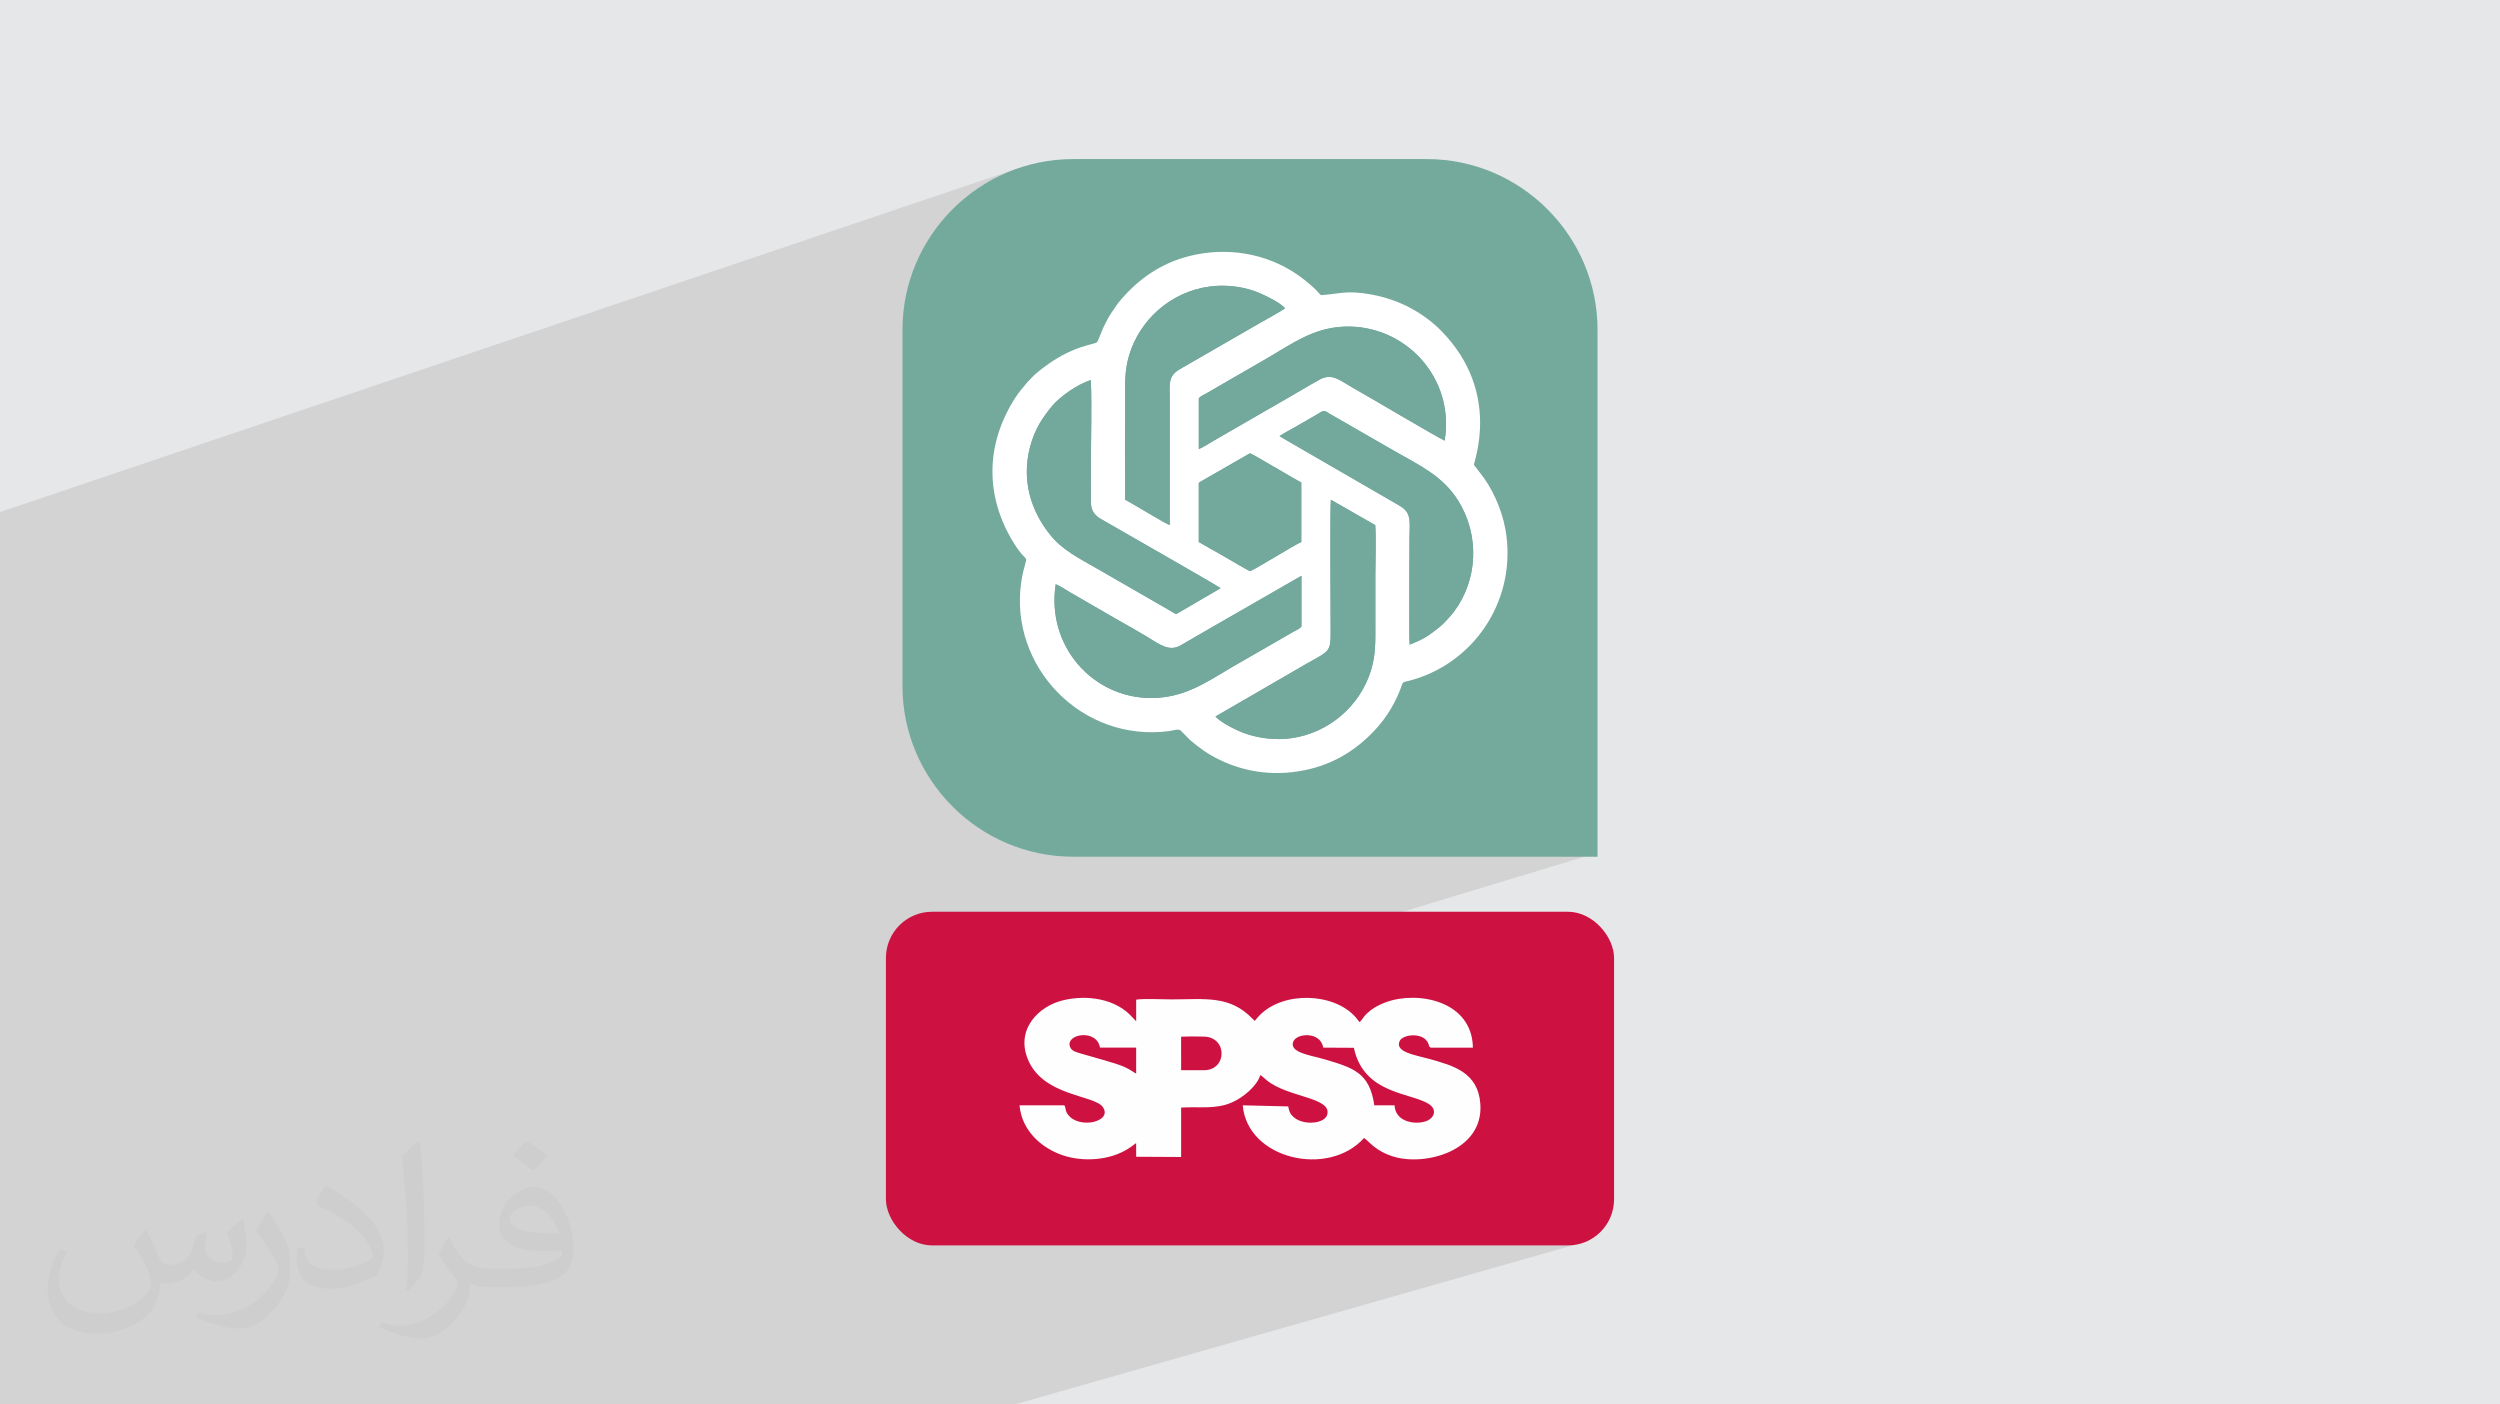
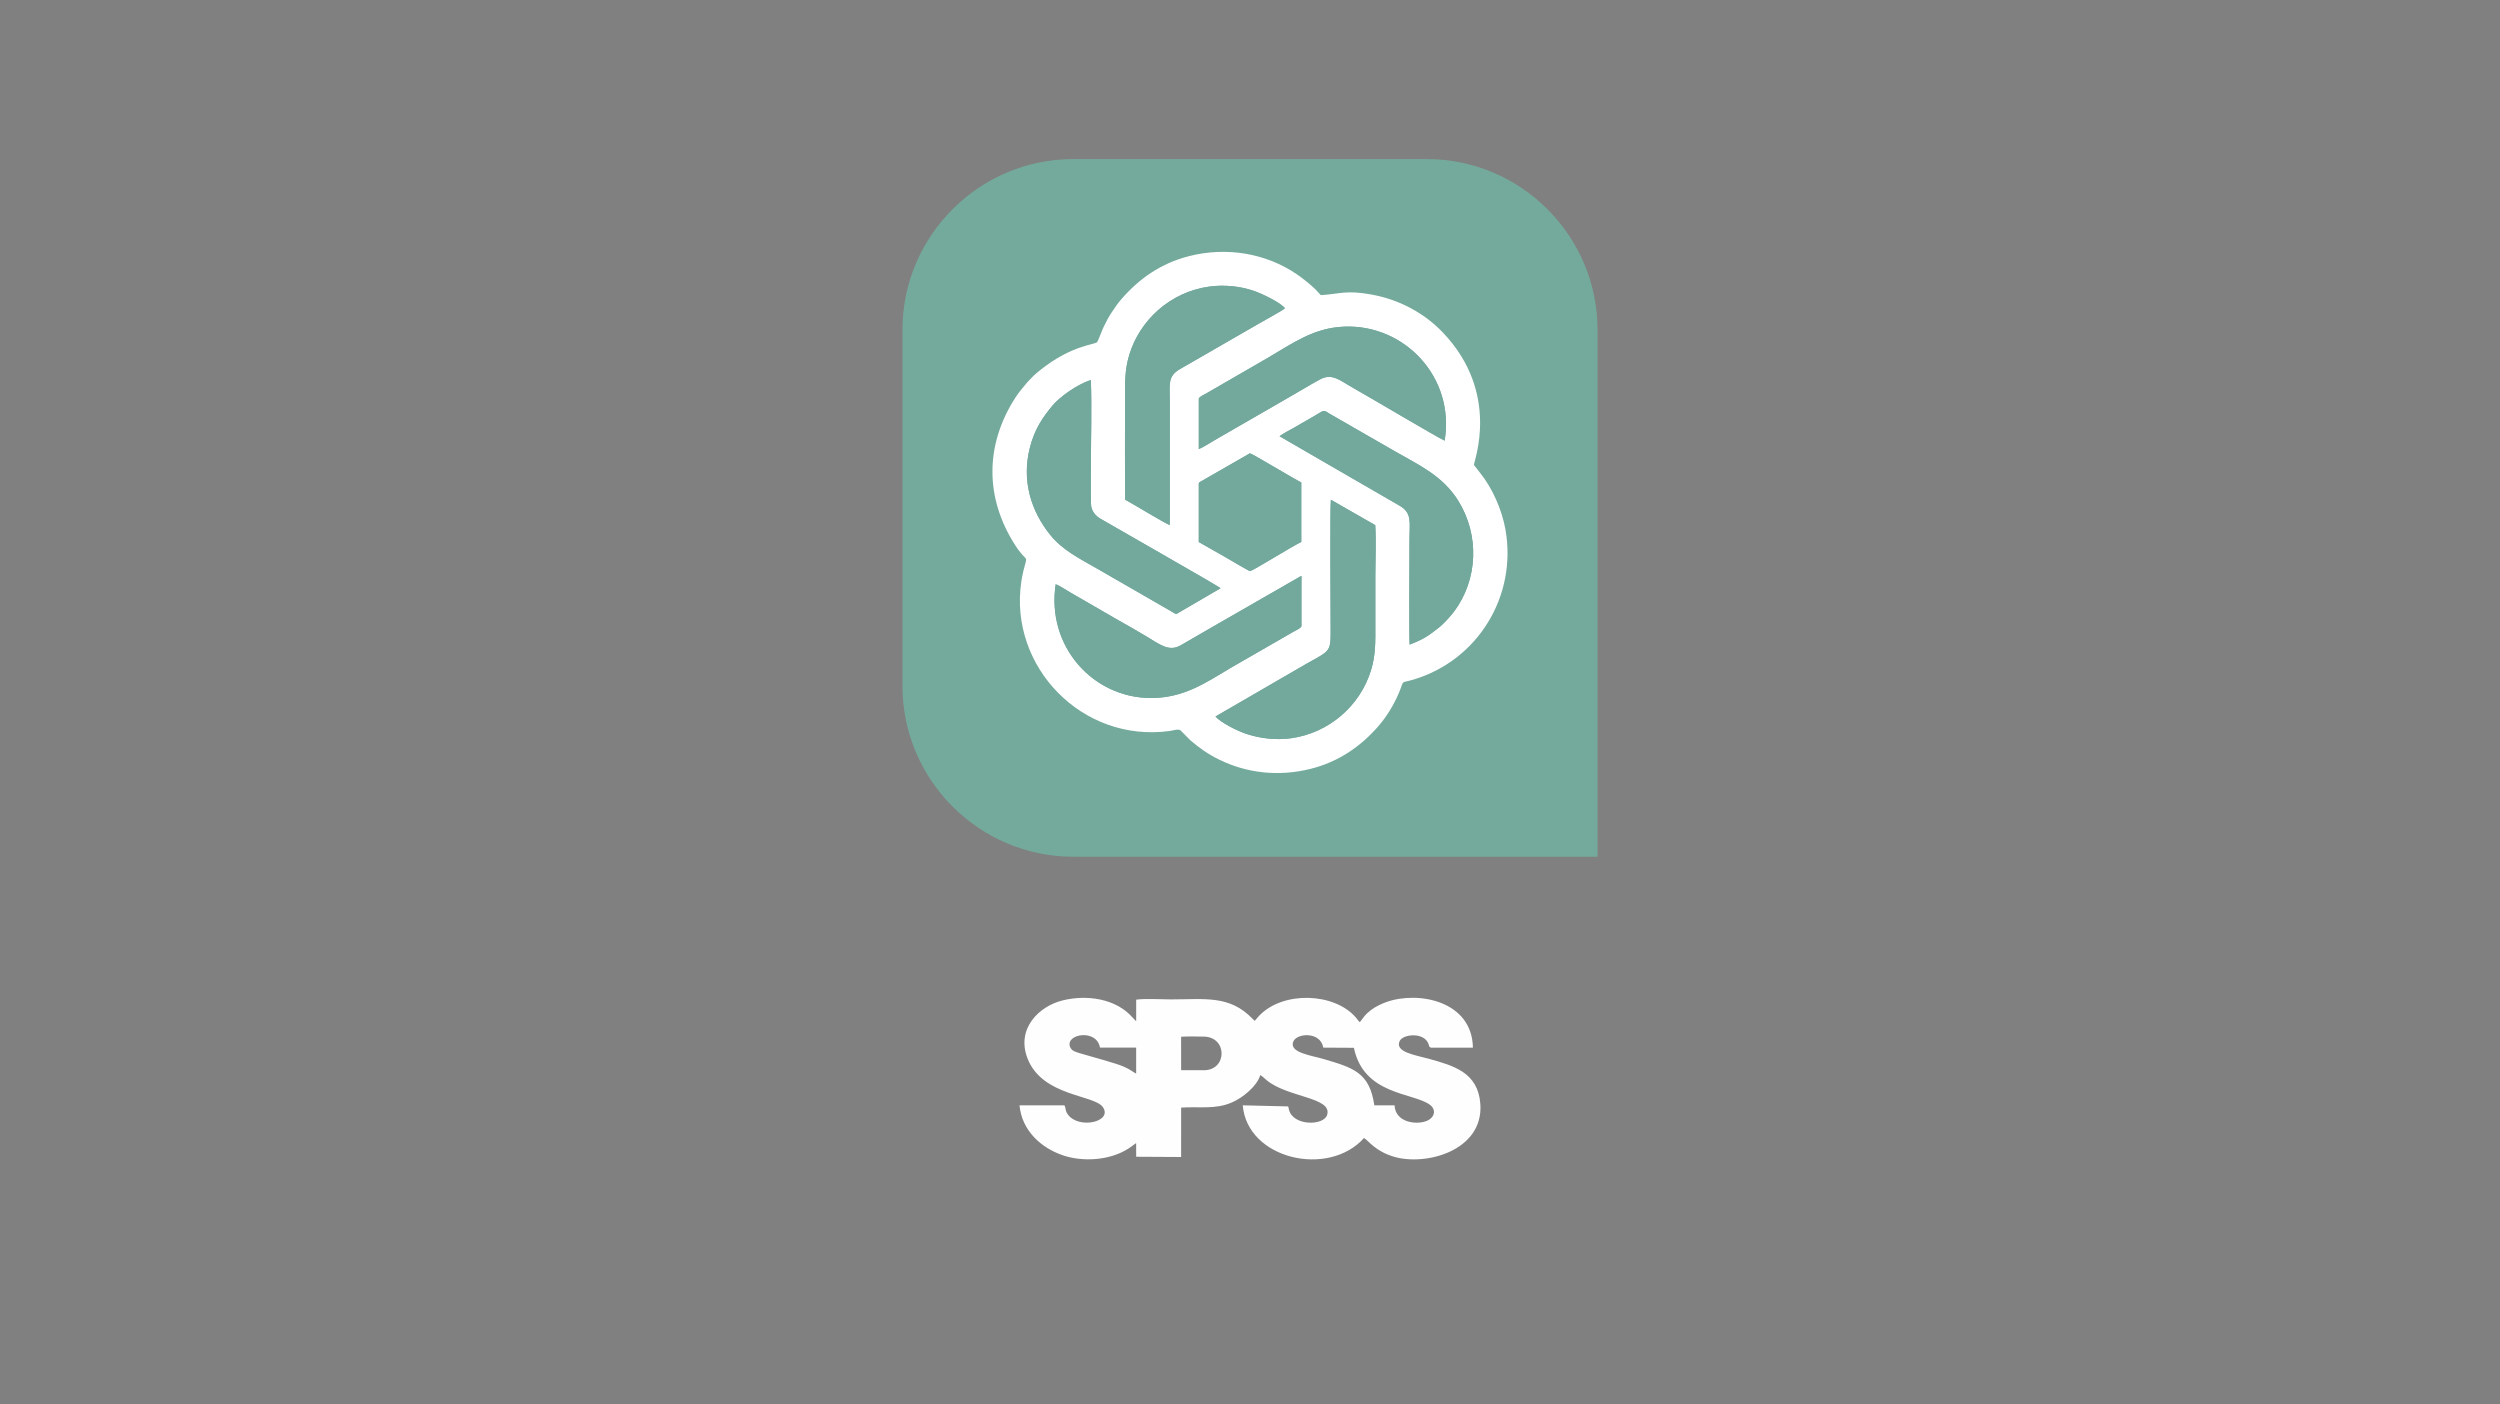
<svg xmlns="http://www.w3.org/2000/svg" xml:space="preserve" width="94.192mm" height="52.917mm" version="1.0" style="shape-rendering:geometricPrecision; text-rendering:geometricPrecision; image-rendering:optimizeQuality; fill-rule:evenodd; clip-rule:evenodd" viewBox="0 0 9404.92 5283.66">
  <rect x="0" y="0" width="9404.92" height="5283.66" fill="#808080" stroke="none" />
  <defs>
    <style type="text/css">
   
    .fil5 {fill:#73A89D}
    .fil3 {fill:#74AA9C}
    .fil6 {fill:#CD1141}
    .fil7 {fill:#FEFEFE}
    .fil4 {fill:white}
    .fil2 {fill:#373435;fill-opacity:0.031}
    .fil1 {fill:#2B2A29;fill-opacity:0.102}
    .fil0 {fill:#E6E7E8}
   
  </style>
  </defs>
  <g id="Layer_x0020_1">
-     <polygon class="fil0" points="-0,0 9404.92,0 9404.92,5283.66 1672.64,5283.66 -0,5283.66 -0,5280.12 -0,3932.7 " />
-     <polygon class="fil1" points="5375.08,3983.06 5970.12,4669.61 3816.76,5283.66 -0,5283.66 -0,1926.36 3832.99,631.89 5960.26,3222.9 3746.48,3894.17 5382.49,3941.2 " />
-     <path class="fil2" d="M548.54 4627.69c17.95,27.21 29.6,53.36 40.96,82.43 8.45,16.91 12.93,48.09 52.57,48.09 11.61,0 28.28,-3.42 43.06,-11.61 16.63,-8.73 29.32,-21.94 35.94,-42l15.85 -53.36 38.57 -19.02 2.64 2.64c-5.27,20.09 -6.59,39.36 -6.59,54.43 0,44.63 38.57,61.56 69.22,61.56 17.95,0 34.09,-8.73 34.09,-25.11 0,-21.13 -8.98,-57.06 -20.62,-89.29 17.95,-17.95 35.94,-35.94 56.53,-50.47l3.17 1.6c8.98,38.04 14,75.56 14,100.66 0,24.57 -10.83,51.79 -19.81,69.49 -18.49,34.87 -51.25,62.62 -90.87,62.62 -30.1,0 -63.65,-15.07 -86.66,-43.06l-1.32 0c-21.66,26.96 -55.22,51.25 -108.86,51.25l-16.63 0c-2.64,35.41 -10.29,60.49 -21.94,82.95 -31.95,62.34 -126.81,106.47 -216.1,106.47 -124.17,0 -186.51,-71.59 -186.51,-166.96 0,-58.91 19.27,-113.6 48.88,-152.42l24.29 10.04c-18.49,35.41 -30.91,68.68 -30.91,101.45 0,89.29 72.66,131.83 156.4,131.83 77.68,0 173.83,-49.41 191.28,-106.72 -6.59,-62.62 -30.1,-91.93 -66.04,-148.99 10.83,-19.02 24.83,-38.04 42.28,-58.38l3.17 0 0 0 0 0 -0.02 -0.09zm1432.13 -336.04c26.15,16.39 51.79,35.66 76.87,57.85 -14,19.81 -31.45,37.79 -53.11,53.64 -25.11,-20.34 -50.19,-37.79 -75.84,-56.27 17.42,-19.55 34.62,-38.29 52.04,-55.22l0 0 0 0 0 0 0 0 0 0 0.03 0zm13.47 244.11c-42.28,0 -76.87,27.75 -76.87,48.34 0,44.13 84.53,57.85 185.72,57.31 -12.68,-51.79 -57.06,-105.68 -108.86,-105.68l0.01 0.03zm-94.86 236.19c54.96,0 103.04,-1.6 139.74,-10.83 40.96,-10.29 75.56,-30.91 75.56,-45.17 0,-3.7 0,-8.19 -1.32,-11.89 -22.98,2.11 -49.41,2.11 -72.38,2.11 -74.49,0 -131.55,-16.91 -154.02,-58.66 -5.55,-11.61 -9.51,-24.57 -9.51,-39.36 0,-40.43 17.42,-79.79 48.09,-107 25.61,-22.45 53.89,-36.44 82.67,-36.44 52.04,0 93.51,41.75 122.57,107.54 15.85,35.94 26.68,77.4 26.68,129.72 0,34.87 -9.51,64.19 -31.17,85.85 -40.43,39.11 -114.92,53.89 -229.04,53.89l-51.79 0 0 0 -13.47 0c-28.28,0 -48.62,-5.02 -64.72,-17.42l-2.64 0c0.79,6.59 1.32,12.93 1.32,19.02 0,25.61 -8.45,58.38 -25.61,84.53 -50.72,75.3 -105.68,108.04 -153.24,108.04 -48.09,0 -107,-18.49 -160.11,-42.54l9.51 -18.49c17.17,7.13 40.96,11.89 73.7,11.89 85.85,0 198.66,-82.43 212.66,-163 -3.17,-6.59 -8.98,-15.32 -17.17,-24.57 -25.11,-29.85 -40.96,-54.68 -55.75,-80.83 12.68,-25.11 24.29,-45.17 35.13,-63.4l4.49 -0.53c36.72,74.77 69.99,117.55 144.23,117.55l11.61 0 0 0 53.89 0 0 0 0 0 0 0 0 0 0 0 0.09 0.01zm-371.98 79c6.34,-34.34 6.87,-72.91 6.87,-108.86l0 -53.36c0,-99.6 -12.68,-244.36 -22.98,-338.68 17.95,-19.27 43.06,-42 62.87,-57.31l5.81 1.6c13.47,118.62 16.63,256 16.63,383.06 0,33.3 -1.32,65.79 -4.49,89.55 -1.85,30.1 -19.27,52.83 -56.53,87.7l-8.19 -3.7zm-382.8 -157.19c1.85,46.77 24.83,83.49 105.15,83.49 49.93,0 92.19,-12.93 138.96,-35.13 8.45,-3.7 12.93,-8.73 12.93,-12.93 0,-29.32 -22.45,-68.15 -60.23,-103.55 -36.72,-33.3 -85.34,-62.62 -130.76,-82.18 -15.6,-6.59 -20.62,-13.47 -20.62,-20.09 0,-13.47 17.95,-41.75 32.77,-62.09l5.02 -0.53c52.04,27.21 110.17,67.64 153.24,112.53 39.11,41.47 63.4,83.49 63.4,129.19 0,33.81 -10.29,65.51 -26.96,95.11 -57.06,28.79 -117.83,50.72 -178.06,50.72 -73.17,0 -123.1,-34.34 -123.1,-114.92 0,-8.73 0,-22.19 3.17,-39.64l25.11 0 0 0 0 0 0 0 0 0 0 0 -0.02 0zm-132.37 -132.9l45.45 73.45c16.63,27.21 32.23,56.81 32.23,103.55l0 59.7c0,48.34 -30.91,100.13 -80.83,151.38 -39.11,34.62 -73.7,49.41 -105.68,49.41 -47.55,0 -101.98,-14.79 -164.85,-41.75l7.13 -18.49c19.81,5.27 42.79,9.77 71.06,9.77 90.36,-0.53 182.8,-66.57 225.08,-147.15 5.02,-9.26 6.87,-17.95 6.87,-24.04 0,-9.26 -5.02,-19.55 -8.98,-28.79 -22.98,-43.31 -48.62,-82.95 -76.87,-119.68 14.79,-23.25 29.6,-45.7 45.7,-67.9l3.7 0.53 0 0 0 0 0 0 0 0 0 0 -0.02 0.01z" />
    <g id="_2068397360112">
      <g>
        <path class="fil3" d="M4037 598.47l1330.9 0c353.12,0 641.97,288.85 641.97,641.96l0 1982.47 -1972.86 0c-353.06,0 -641.96,-288.83 -641.96,-641.96l0 -1340.51c0,-353.07 288.83,-641.96 641.96,-641.96z" />
        <path class="fil4" d="M4870.53 2522.74c143.31,-85.51 135.16,-53.89 135.21,-175.27 0,-64.27 -2.65,-437.1 0.96,-467.47l167.01 95.71c3.6,58.24 0.36,127.41 0.36,186.86 0,62.35 0,124.72 0,187.06 0,63.44 1.7,112.58 -16.14,171.11 -41.13,135.07 -158.88,236.78 -300.54,256.44 -56.52,7.82 -115.01,0.9 -165.47,-15.26 -39.05,-12.47 -99.72,-44.28 -119.39,-66.41l298.03 -172.77 0 0.02 -0.02 -0.01zm-899.05 -324.88c14.04,4.88 42.98,24.21 57.72,32.57 19.96,11.33 36.98,21.8 56.5,32.68 38.84,21.69 74.67,43.87 113.04,65.3 38.96,21.76 76.77,43.3 114.57,66.03 48.98,29.44 84.03,58.44 127.65,33.65 38.38,-21.85 75.82,-44.17 114.33,-66.18l340.69 -195.78 0 190.02c-4.07,8.45 -22.54,15.93 -31.54,21.21l-229.15 131.94c-99.49,59.11 -181.22,116.57 -305.42,116.57 -217.93,0 -394.06,-194.3 -358.39,-428.02l0 0.01zm538.2 -378.99c3.44,-6.72 -0.9,-1.14 5.46,-6.18l187.02 -107.38c6.19,-0.29 168.78,98.05 193.28,109.7l0 223.84c-26.86,11.22 -184.17,110.06 -193.13,109.53 -4.25,-0.28 -84.95,-48.04 -96.72,-54.89l-95.85 -54.37 0 -220.27 -0.05 0zm81.88 393.72c-0.4,0.38 -0.98,0.88 -1.25,1.12l-152.9 89.12c-16.96,9.91 -8.23,9.76 -38.38,-7.17l-270.51 -155.87c-67.86,-38.87 -130.61,-69.94 -176.3,-126.06 -74.9,-91.89 -108.84,-207.05 -78.14,-328.67 18.09,-71.64 49.31,-115.63 84.95,-158.72 26.16,-31.63 91.73,-80.02 144.76,-96.62 3.98,102.85 0.22,213.66 0.22,317.38 0,25.29 -1.57,141.92 1.03,157.33 3.74,22.25 18.77,37.45 33.96,46.55 30.89,18.48 444.04,253.63 452.55,261.61l0.01 0.01zm221.99 -571.53c13.48,-10.3 39.12,-23.32 54.64,-32.1l81.32 -47c6.05,-3.47 20.77,-13.04 26.3,-15.21 8.85,-3.51 20.54,6.63 28.43,11.04l241.67 139.03c93.44,53.47 181.16,92.92 239.71,186.64 81.55,130.49 74.18,297.91 -16.2,418.1 -11.71,15.58 -39.72,46.29 -53.72,57.21 -40.62,31.71 -55.56,43.93 -112.71,66.2 -2.42,-22.74 -0.56,-352.73 -0.56,-399.41 0,-58.43 10.54,-95.67 -36.4,-122.66l-452.46 -261.81 -0.01 -0.03zm-303.76 -141.95c4.08,-7.96 22.97,-16.02 31.68,-21.1l226.04 -130.67c96.55,-56.48 174.18,-113.81 288.83,-118.56 227.46,-9.43 417.91,190.72 378.36,428.92 -27.15,-12.12 -296.22,-171.65 -341.99,-197.14 -51.9,-28.88 -80.42,-58.5 -127.47,-33.05 -38.39,20.77 -75.7,44.27 -114.51,66.04l-226.22 130.5c-18.98,10.7 -37.07,21.55 -56.56,32.62 -14.59,8.29 -43.08,27.15 -58.16,32.53l0 -190.15 0 0.06zm-277.37 380.4c-0.83,-124.54 -0.04,-249.34 -0.04,-373.88 0,-63.57 -1.87,-111.89 15.9,-170.7 38.58,-127.88 151.79,-236.48 301.9,-256.93 55.72,-7.59 115.54,-1.15 165.42,15.77 30.67,10.42 101.74,44.07 118.35,66.03 -5.07,5.8 -85.01,50 -98.41,57.66l-296.63 171.02c-46.68,27.02 -38.28,56.5 -38.28,119.34l0 467.02c-11.56,-1.57 -143.8,-82.86 -168.23,-95.33l0.02 0zm-105.49 -592.12c-11.35,10.01 -94.18,11.27 -209.53,101.62 -9.55,7.45 -20.01,16.23 -28.38,23.88l-24.51 25.45c-15.57,18.93 -31.07,36.25 -45.59,58.9 -114.44,178.57 -112.73,376.41 -1.41,551.24 49.62,77.97 49.71,28.43 32.39,99.58 -3.45,14.21 -5.92,27.6 -8.04,42.23 -46.13,316.12 227.72,604.39 557.87,559.75 12.52,-1.69 32.88,-8.95 41.2,-2.61l37.93 38.27c35.35,29.57 64.54,50.78 108.34,72.25 102.25,50.08 221.62,64.96 343.97,34.23 104.48,-26.25 187.58,-83.94 253.62,-159.64 29.29,-33.58 58.29,-78.84 78.68,-127.95 20.61,-49.57 2.34,-32.62 54.08,-48.07 241.68,-72.39 390.06,-313.33 346.02,-563.97 -13.35,-75.99 -50.61,-158.77 -96.35,-214.67l-22.29 -28.91c-1.56,-11.11 102.39,-269.05 -117.68,-498.92 -69.71,-72.8 -163.58,-123.37 -268.86,-142.25 -94.25,-16.91 -115.44,-2.33 -189.03,2.52 -8,-7.13 -13.55,-14.92 -21.49,-22.59 -18.09,-17.49 -49.02,-42.34 -69.76,-56.4 -116.07,-78.75 -263.01,-103.45 -403.45,-68.17 -106.16,26.65 -189.12,84.39 -257.7,164.18 -13.13,15.3 -23.03,30.43 -34.84,47.88 -11.95,17.63 -20.31,34.74 -30.26,54.62 -5.08,10.08 -20.71,52.98 -24.91,57.53l0.01 0.01z" />
        <path class="fil5" d="M4591.57 2212.58c-8.52,-8 -421.66,-243.13 -452.55,-261.62 -15.19,-9.07 -30.22,-24.3 -33.98,-46.55 -2.6,-15.41 -1.03,-132.04 -1.03,-157.33 0,-103.72 3.75,-214.53 -0.22,-317.38 -53.03,16.6 -118.6,64.99 -144.77,96.62 -35.64,43.08 -66.85,87.1 -84.94,158.75 -30.69,121.63 3.25,236.77 78.14,328.67 45.69,56.12 108.45,87.2 176.3,126.06l270.51 155.87c30.15,16.91 21.42,17.06 38.38,7.17l152.9 -89.12c0.29,-0.22 0.86,-0.74 1.28,-1.12l-0.02 -0.03z" />
        <path class="fil5" d="M4572.52 2695.49c19.69,22.16 80.33,53.95 119.38,66.42 50.47,16.15 108.95,23.1 165.47,15.25 141.67,-19.66 259.42,-121.38 300.54,-256.42 17.83,-58.56 16.14,-107.69 16.14,-171.11 0,-62.37 0,-124.72 0,-187.06 0,-59.46 3.26,-128.62 -0.36,-186.89l-167.01 -95.71c-3.58,30.36 -0.96,403.21 -0.96,467.47 -0.03,121.39 8.13,89.76 -135.21,175.28l-298.02 172.75 0 0 0.02 0.01z" />
        <path class="fil5" d="M4232.44 1879.52c24.39,12.45 156.65,93.75 168.22,95.32l0 -467.02c0,-62.85 -8.4,-92.32 38.28,-119.34l296.64 -171.02c13.39,-7.66 93.33,-51.86 98.41,-57.66 -16.64,-21.93 -87.71,-55.61 -118.35,-66.02 -49.89,-16.93 -109.7,-23.36 -165.43,-15.78 -150.11,20.46 -263.31,129.06 -301.89,256.93 -17.74,58.83 -15.91,107.15 -15.91,170.71 0,124.53 -0.79,249.33 0.04,373.87l-0.01 0.01z" />
        <path class="fil5" d="M4509.8 1499.12l0 190.15c15.08,-5.35 43.57,-24.23 58.16,-32.53 19.48,-11.09 37.59,-21.92 56.56,-32.62l226.22 -130.51c38.8,-21.76 76.1,-45.28 114.51,-66.04 47.05,-25.45 75.56,4.16 127.47,33.04 45.77,25.47 314.84,185.03 341.99,197.14 39.54,-238.21 -150.9,-438.35 -378.36,-428.91 -114.66,4.74 -192.28,62.08 -288.83,118.55l-226.05 130.67c-8.69,5.08 -27.6,13.18 -31.67,21.1l0 -0.04z" />
-         <path class="fil5" d="M4813.56 1641.05l452.46 261.82c46.93,27.02 36.4,64.25 36.4,122.67 0,46.68 -1.89,376.67 0.54,399.42 57.14,-22.25 72.09,-34.48 112.7,-66.18 14.02,-10.93 42.01,-41.68 53.72,-57.22 90.37,-120.17 97.75,-287.6 16.2,-418.1 -58.56,-93.71 -146.24,-133.19 -239.71,-186.64l-241.67 -139.03c-7.87,-4.41 -19.56,-14.59 -28.43,-11.04 -5.53,2.18 -20.26,11.73 -26.3,15.21l-81.32 47c-15.53,8.81 -41.16,21.83 -54.62,32.1l0.02 -0.01z" />
+         <path class="fil5" d="M4813.56 1641.05l452.46 261.82c46.93,27.02 36.4,64.25 36.4,122.67 0,46.68 -1.89,376.67 0.54,399.42 57.14,-22.25 72.09,-34.48 112.7,-66.18 14.02,-10.93 42.01,-41.68 53.72,-57.22 90.37,-120.17 97.75,-287.6 16.2,-418.1 -58.56,-93.71 -146.24,-133.19 -239.71,-186.64l-241.67 -139.03c-7.87,-4.41 -19.56,-14.59 -28.43,-11.04 -5.53,2.18 -20.26,11.73 -26.3,15.21l-81.32 47c-15.53,8.81 -41.16,21.83 -54.62,32.1l0.02 -0.01" />
        <path class="fil5" d="M3971.49 2197.86c-35.69,233.73 140.47,428.02 358.38,428.02 124.18,0 205.93,-57.46 305.42,-116.58l229.17 -131.9c9.03,-5.28 27.47,-12.77 31.54,-21.22l0 -190.01 -340.7 195.77c-38.51,22 -75.96,44.36 -114.32,66.2 -43.61,24.8 -78.68,-4.21 -127.65,-33.65 -37.79,-22.7 -75.64,-44.29 -114.57,-66.02 -38.4,-21.44 -74.23,-43.62 -113.04,-65.3 -19.52,-10.88 -36.56,-21.35 -56.5,-32.68 -14.75,-8.36 -43.71,-27.72 -57.73,-32.58l0 -0.05z" />
        <path class="fil5" d="M4509.69 1818.88l0 220.27 95.86 54.39c11.78,6.85 92.48,54.62 96.71,54.87 8.99,0.53 166.27,-98.3 193.13,-109.53l0.03 -223.84c-24.47,-11.65 -187.09,-109.99 -193.28,-109.7l-187.02 107.38c-6.35,5.04 -2.02,-0.54 -5.46,6.18l0.02 0z" />
      </g>
      <g>
-         <rect class="fil6" x="3332.81" y="3430.01" width="2739.29" height="1255.17" rx="173.67" ry="173.67" />
        <path class="fil7" d="M4443.3 3900.1c26.76,-1.43 58.93,-1.01 85.92,-0.42 89.41,1.98 87.61,126.48 -0.12,126.51l-85.74 -0.27 -0.06 -125.86 0 0.04zm726.86 258.02c-17.87,-123.78 -79.22,-141.3 -191.66,-174.27 -47.35,-13.9 -129.44,-24.03 -113.36,-65.12 12.83,-32.86 102.6,-39.06 112.92,22.4l115.22 0.67c37.07,177.54 220.62,168 284.7,213.38 27.55,19.53 18.01,48.86 -8.35,60.69 -37.63,16.88 -120.09,9.1 -123.4,-57.74l-76.02 0 -0.04 0zm-896.01 -119.28c-14.6,-7.38 -18.58,-13.69 -46.13,-26.01 -29.91,-13.37 -122.95,-37.6 -158.78,-48.6 -19.97,-6.14 -37.59,-9.16 -43.9,-26.22 -17.98,-48.6 100.68,-68.92 112.8,3.14l136.07 0 -0.03 97.65 -0.03 0.04zm-272.66 119.28l-166.09 0.09c8.89,96.67 82.9,160.38 161.97,187.67 76.22,26.31 179.07,19.99 248.93,-25.84 4.38,-2.87 8.33,-5.66 12.71,-8.78 2.53,-1.81 3.7,-2.75 6.25,-4.55 7.18,-5.16 1.37,-2.05 8.84,-5.93l0.17 50.87 169.05 0.92 0.04 -185.89c68.92,-4.44 128.71,7.56 190.48,-19.08 42.37,-18.27 95.02,-61.66 107.26,-103.27 9.1,5.44 15.16,11.9 23.48,18.9 79.05,66.25 248.61,64.12 228.04,130.98 -12.74,41.49 -127.46,42.22 -143.4,-18.9l-2.58 -10.87c-0.24,-0.71 -0.56,-1.52 -0.77,-2.14l-170.75 -4.15c16.89,202.51 321.96,273.06 456.31,122.92 19.87,13.12 42.13,48.68 110.04,69.77 120.34,37.32 339.98,-21.36 327.5,-197.62 -8.47,-119.72 -101.84,-144.43 -193.92,-170.15 -48.65,-13.56 -130.26,-25 -109.23,-67.43 12.56,-25.3 89.5,-33.57 107.47,9.94 4.11,9.95 1.04,10.99 9.18,15.63l158.51 -0.04c-2.97,-175.33 -204.28,-214.06 -324.46,-171.93 -21.01,7.35 -44.56,19.29 -58.7,30.27 -26.81,20.9 -23.96,23.88 -42.4,45.96 -4.83,-4.29 -10.16,-12.41 -15.24,-18.25 -81.33,-93.27 -272.85,-99.85 -362.73,-6.6 -6.93,7.19 -10.25,12.27 -17.23,19.87l-8.01 -7.67c-86.42,-89.92 -178.77,-73.13 -306.98,-73.13 -33.74,0 -101.24,-3.79 -131.01,1.06l0 81.27 -11.56 -11.94c-63.43,-74.51 -175.36,-88.98 -265.88,-66.43 -88.33,22.02 -174.99,106.34 -131.19,218.54 55.73,142.71 250.45,135.8 283.18,182.55 38.84,55.44 -91.29,85.1 -132.06,27.11 -4.44,-6.27 -5.69,-9.12 -7.5,-16.55 -0.35,-1.45 -1.78,-8.8 -1.81,-8.9 -2.79,-7.85 0.98,-5.09 -5.98,-8.33l0.04 0.05z" />
      </g>
    </g>
  </g>
</svg>